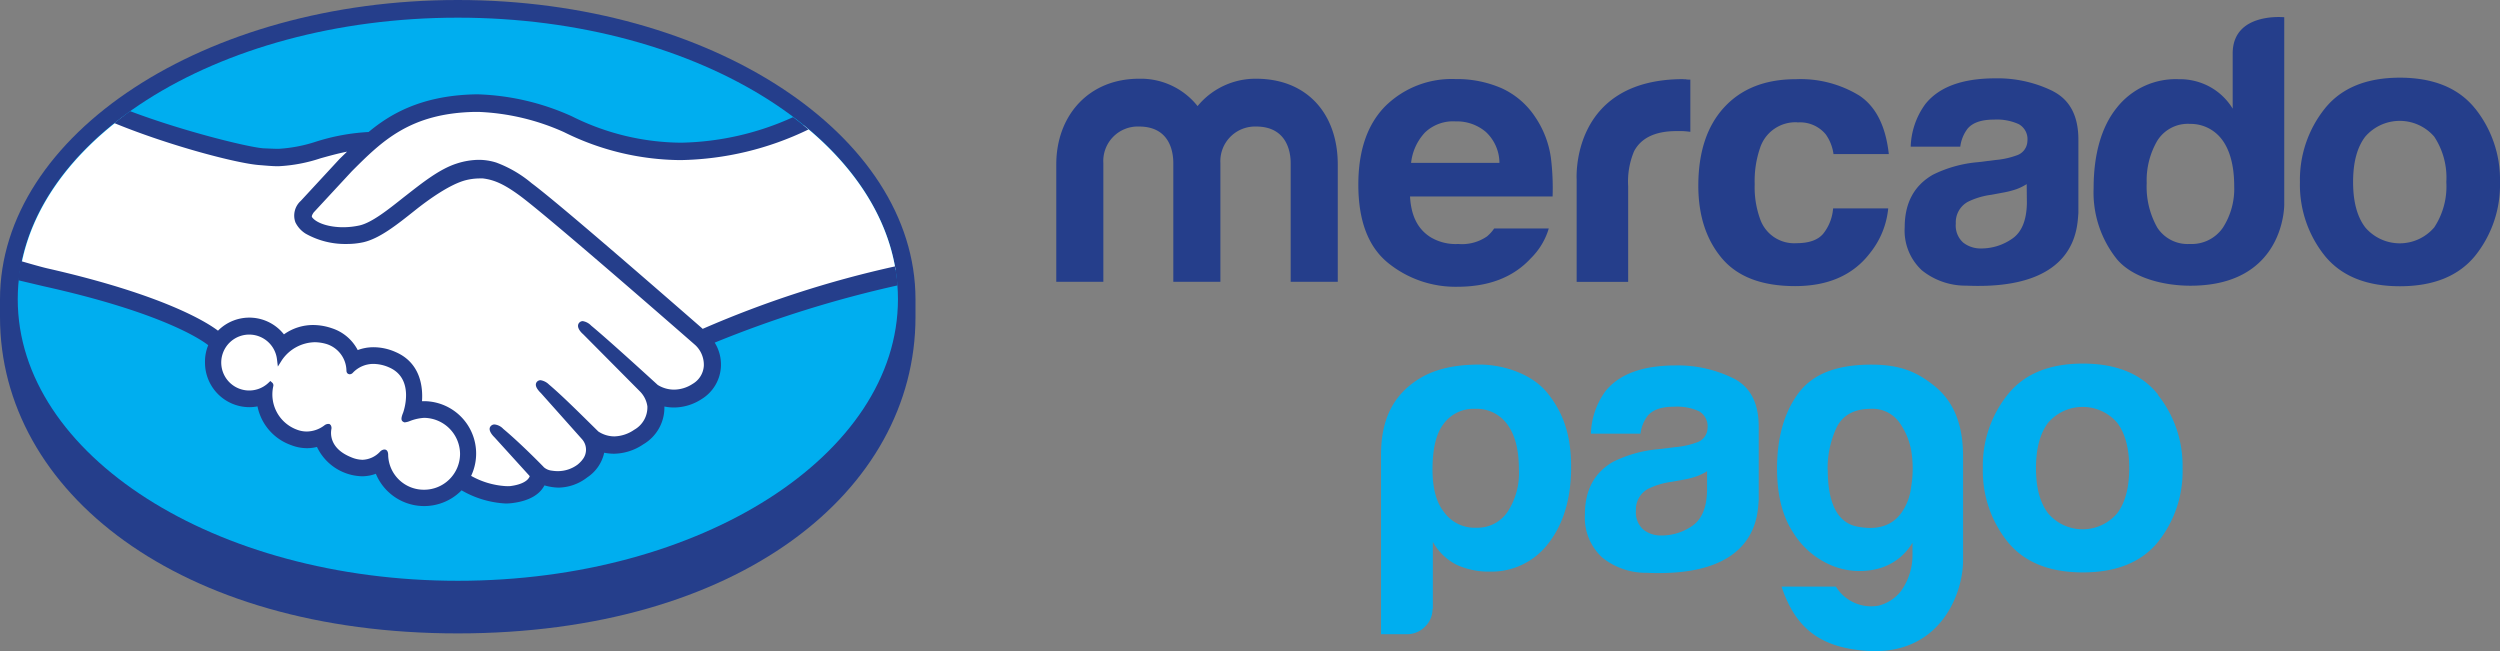
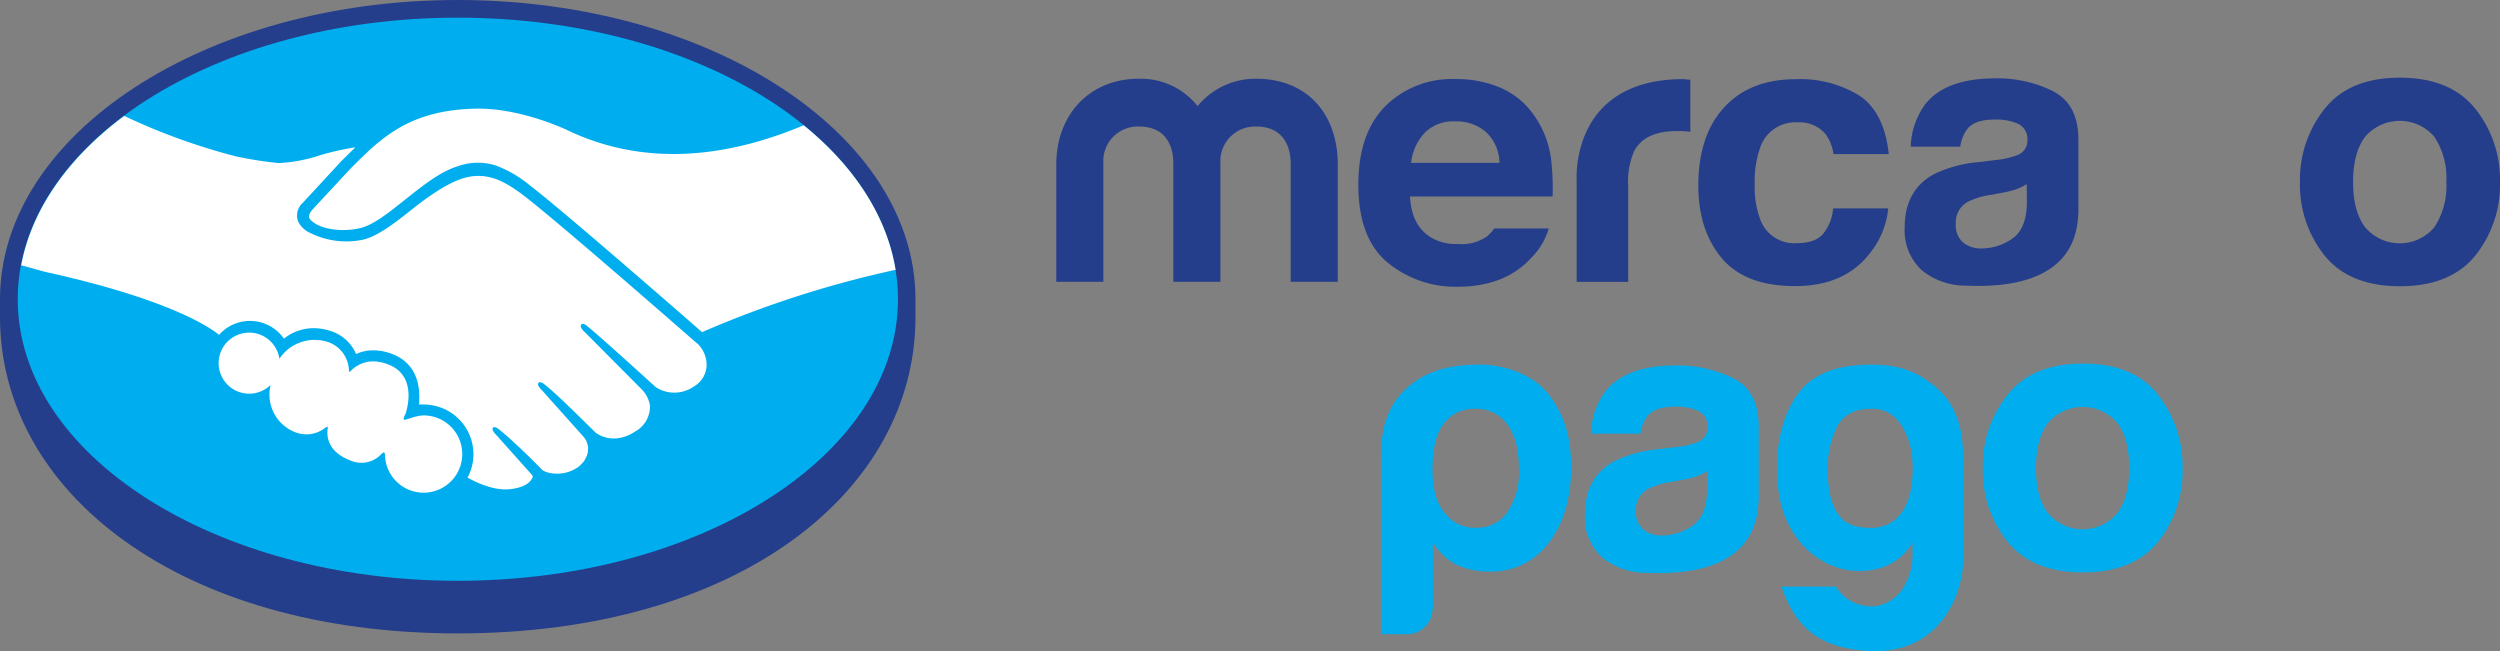
<svg xmlns="http://www.w3.org/2000/svg" viewBox="0 0 379.14 98.78">
  <rect x="0" y="0" width="379.14" height="98.78" fill="#808080" stroke="none" />
  <defs>
    <style>.cls-1{fill:#253e8b;}.cls-2{fill:#00aeef;}.cls-3{fill:#fff;}</style>
  </defs>
  <g id="Capa_2" data-name="Capa 2">
    <g id="Capa_1-2" data-name="Capa 1">
      <path class="cls-1" d="M138.84,45.4c0-25-31.08-45.4-69.42-45.4S0,20.39,0,45.4c0,.65,0,2.44,0,2.66,0,26.54,27.16,48,69.41,48,42.52,0,69.43-21.48,69.43-48V45.4" />
      <path class="cls-2" d="M136.18,45.38c0,23.58-29.88,42.7-66.74,42.7S2.69,69,2.69,45.38,32.57,2.68,69.44,2.68s66.74,19.12,66.74,42.7" />
      <path class="cls-3" d="M47.27,31.91c0,.07-.7.76-.27,1.31,1.06,1.35,4.31,2.12,7.6,1.38,2-.44,4.47-2.44,6.9-4.37,2.64-2.09,5.25-4.19,7.88-5a9,9,0,0,1,5.75-.15,17.58,17.58,0,0,1,5.24,3.05c4.56,3.44,22.93,19.47,26.1,22.24a157.68,157.68,0,0,1,29.35-9.45c-1.34-8.22-6.35-15.76-13.94-21.92-10.58,4.45-23.51,6.77-36.15.59-.07,0-6.91-3.27-13.66-3.11C62,16.7,57.7,21,53.1,25.63l-5.83,6.28" />
      <path class="cls-3" d="M105.72,52.09c-.21-.19-21.59-18.9-26.43-22.54-2.81-2.1-4.36-2.64-6-2.84a7.84,7.84,0,0,0-2.85.27c-2.26.61-5.2,2.58-7.82,4.66S57.36,35.82,55,36.36a12.34,12.34,0,0,1-8.41-1.27,3.73,3.73,0,0,1-1.39-1.53,2.57,2.57,0,0,1,.71-2.79l5.9-6.38,2.08-2.05a39.43,39.43,0,0,0-5.37,1.21,23.16,23.16,0,0,1-6.28,1.18,59.86,59.86,0,0,1-6.4-1,95.08,95.08,0,0,1-17-6.15c-8.39,6.25-14,14.05-15.62,22.65,1.21.32,3.15.9,4,1.08,19,4.22,24.88,8.56,26,9.47a6.27,6.27,0,0,1,9.84.58,7.19,7.19,0,0,1,4.53-1.59,8.52,8.52,0,0,1,2.71.48A6.22,6.22,0,0,1,54,53.69a6.13,6.13,0,0,1,2.64-.56,8,8,0,0,1,3.16.69c3.5,1.5,4,4.94,3.73,7.53a6.28,6.28,0,0,1,.75,0,7.54,7.54,0,0,1,7.52,7.53,7.37,7.37,0,0,1-.9,3.55c1.13.64,4,2.07,6.54,1.75,2-.25,2.78-.94,3.06-1.33s.38-.58.2-.8l-5.36-6s-.88-.84-.59-1.16.85.15,1.23.47c2.73,2.27,6.06,5.71,6.06,5.71s.28.47,1.51.69a5.59,5.59,0,0,0,4.23-1,7.07,7.07,0,0,0,.93-1s0,0-.06,0a2.84,2.84,0,0,0-.15-3.52l-6.26-7s-.89-.83-.59-1.16.85.14,1.24.47c2,1.65,4.78,4.46,7.46,7.08.52.39,2.88,1.85,6-.2a4.32,4.32,0,0,0,2.22-3.92A4.48,4.48,0,0,0,97.27,59l-8.54-8.59s-.91-.77-.59-1.16.85.15,1.24.47c2.71,2.28,10.08,9,10.08,9a5.17,5.17,0,0,0,5.79-.12,3.86,3.86,0,0,0,1.91-3.06,4.51,4.51,0,0,0-1.44-3.48" />
      <path class="cls-3" d="M64.3,63c-1.32,0-2.77.77-3,.65s.08-.6.2-.91,1.87-5.55-2.38-7.37c-3.25-1.4-5.24.17-5.92.88-.18.19-.26.18-.28-.06a4.7,4.7,0,0,0-3.3-4.36,6.44,6.44,0,0,0-7.25,2.58,4.63,4.63,0,1,0-1.37,4,.23.23,0,0,1,0,.16,6.11,6.11,0,0,0,3.83,7,4.59,4.59,0,0,0,4.49-.69c.37-.26.43-.15.37.19-.15,1.08,0,3.39,3.28,4.69a4.16,4.16,0,0,0,4.87-.9c.41-.38.53-.32.55.27A5.86,5.86,0,1,0,64.3,63" />
-       <path class="cls-1" d="M64.3,74.27a5.4,5.4,0,0,1-5.43-5.18c0-.25,0-.92-.59-.92a1,1,0,0,0-.66.35A3.83,3.83,0,0,1,55,69.73a4.56,4.56,0,0,1-1.75-.39c-3.11-1.25-3.15-3.38-3-4.23a.84.84,0,0,0-.11-.66l-.19-.16h-.2a1,1,0,0,0-.54.21,4.5,4.5,0,0,1-2.63.94A4.13,4.13,0,0,1,45,65.15a5.69,5.69,0,0,1-3.55-6.6.54.54,0,0,0-.18-.53L41,57.78l-.27.26A4.24,4.24,0,1,1,42,54.45l.14,1.14.63-1a6.2,6.2,0,0,1,4.93-2.69,6.38,6.38,0,0,1,1.84.28,4.31,4.31,0,0,1,3,4c0,.55.43.58.51.58a.68.68,0,0,0,.49-.26,4.28,4.28,0,0,1,3.12-1.31,6,6,0,0,1,2.33.52c4,1.72,2.18,6.78,2.16,6.84-.34.84-.36,1.21,0,1.42l.16.08h.11a2.71,2.71,0,0,0,.77-.21,7.12,7.12,0,0,1,2.13-.47h0a5.51,5.51,0,0,1,5.45,5.45A5.45,5.45,0,0,1,64.3,74.27Zm42.25-24.42c-6.59-5.74-21.8-19-25.93-22.07a18.12,18.12,0,0,0-5.37-3.13,8.89,8.89,0,0,0-2.64-.41,11.18,11.18,0,0,0-3.34.56c-2.67.85-5.32,3-7.89,5l-.13.1c-2.39,1.9-4.86,3.87-6.73,4.29a11.67,11.67,0,0,1-2.5.27c-2.09,0-4-.6-4.68-1.5-.12-.15,0-.39.23-.74l0,0,5.79-6.25c4.54-4.54,8.82-8.82,18.69-9h.49a34.87,34.87,0,0,1,13,3.07,40.19,40.19,0,0,0,17.67,4.24,46.19,46.19,0,0,0,19.41-4.65c-.75-.63-1.54-1.25-2.35-1.86a42.74,42.74,0,0,1-17,3.87,37.52,37.52,0,0,1-16.54-4,37.34,37.34,0,0,0-14.12-3.33H72c-8.29.19-13,3.13-16.1,5.71a31.76,31.76,0,0,0-8,1.47,22.33,22.33,0,0,1-5.66,1.08c-.73,0-2-.07-2.15-.07-2-.06-12.23-2.56-20.35-5.64-.83.59-1.63,1.19-2.4,1.81,8.48,3.48,18.8,6.16,22.06,6.37.9.07,1.87.17,2.83.17A23.79,23.79,0,0,0,48.63,24c1.23-.34,2.58-.72,4-1L51.5,24.1l-5.89,6.37a3,3,0,0,0-.81,3.25,4.18,4.18,0,0,0,1.56,1.72A12.23,12.23,0,0,0,52.6,37a11.6,11.6,0,0,0,2.49-.26c2.47-.56,5.06-2.62,7.8-4.8,2.18-1.74,5.29-3.94,7.66-4.59a8.88,8.88,0,0,1,2.14-.29,4.8,4.8,0,0,1,.55,0c1.57.2,3.09.74,5.8,2.77,4.83,3.63,26.21,22.33,26.42,22.52a4.09,4.09,0,0,1,1.28,3.14,3.42,3.42,0,0,1-1.7,2.73,5.22,5.22,0,0,1-2.81.87,4.71,4.71,0,0,1-2.48-.71c-.08-.07-7.4-6.78-10.1-9a2.25,2.25,0,0,0-1.27-.68.72.72,0,0,0-.56.27c-.42.52.06,1.24.62,1.72L97,59.31a4,4,0,0,1,1.18,2.32,3.91,3.91,0,0,1-2,3.55,5.55,5.55,0,0,1-3,1,4.42,4.42,0,0,1-2.44-.74l-1.23-1.21c-2.24-2.21-4.56-4.49-6.25-5.91a2.33,2.33,0,0,0-1.28-.66.74.74,0,0,0-.54.23c-.19.22-.33.6.16,1.24a3.74,3.74,0,0,0,.43.48l6.24,7a2.39,2.39,0,0,1,.14,3l-.22.28a5.05,5.05,0,0,1-.58.56,5,5,0,0,1-3.05,1,5.38,5.38,0,0,1-.84-.07,2.22,2.22,0,0,1-1.24-.52l-.07-.08c-.34-.35-3.49-3.57-6.09-5.74A2.13,2.13,0,0,0,75,64.37a.74.74,0,0,0-.57.25c-.52.56.26,1.41.58,1.72l5.33,5.87a1.11,1.11,0,0,1-.2.36c-.19.26-.84.91-2.77,1.15a5.52,5.52,0,0,1-.71,0,12.21,12.21,0,0,1-5.21-1.55,7.94,7.94,0,0,0-7.18-11.33H64c.14-2-.14-5.78-4-7.45a8.28,8.28,0,0,0-3.32-.73,6.79,6.79,0,0,0-2.43.43,6.75,6.75,0,0,0-3.89-3.3,8.87,8.87,0,0,0-2.85-.5,7.6,7.6,0,0,0-4.45,1.42,6.69,6.69,0,0,0-10-.56c-1.66-1.26-8.24-5.44-25.84-9.44-.85-.19-2.8-.75-4-1.1a27.61,27.61,0,0,0-.46,2.89l3.89.92c18,4,23.92,8.14,24.93,8.93A6.5,6.5,0,0,0,31.09,55a6.75,6.75,0,0,0,6.73,6.75,6.26,6.26,0,0,0,1.23-.12,7.87,7.87,0,0,0,5.09,5.87,6.65,6.65,0,0,0,2.4.47,6.11,6.11,0,0,0,1.53-.19,7.79,7.79,0,0,0,6.83,4.45A6,6,0,0,0,57,71.85a7.93,7.93,0,0,0,13,2.51,14.81,14.81,0,0,0,6.72,2,8.31,8.31,0,0,0,1-.07c2.72-.34,4-1.4,4.57-2.23a3.4,3.4,0,0,0,.28-.45,8.14,8.14,0,0,0,2.15.34,7.28,7.28,0,0,0,4.35-1.56,6,6,0,0,0,2.56-3.73v0a7.86,7.86,0,0,0,1.46.15,8.1,8.1,0,0,0,4.46-1.42,6.46,6.46,0,0,0,3.21-5.74,7.19,7.19,0,0,0,1.47.15,7.74,7.74,0,0,0,4.18-1.28,6.13,6.13,0,0,0,2.91-4.74,6.3,6.3,0,0,0-.93-3.82,172.42,172.42,0,0,1,27.74-8.68c-.08-1-.22-1.93-.39-2.88a158.68,158.68,0,0,0-29.21,9.49" />
      <path class="cls-1" d="M369.17,34.48a6.87,6.87,0,0,1-10.47,0c-1.23-1.61-1.84-3.91-1.84-6.88s.61-5.26,1.84-6.87a6.91,6.91,0,0,1,10.47,0A11.26,11.26,0,0,1,371,27.6,11.29,11.29,0,0,1,369.17,34.48Zm6.21-18q-3.76-4.69-11.42-4.7c-5.09,0-8.9,1.57-11.4,4.7A17.28,17.28,0,0,0,348.8,27.6a17.19,17.19,0,0,0,3.76,11.18c2.5,3.08,6.31,4.63,11.4,4.63s8.91-1.55,11.42-4.63a17.19,17.19,0,0,0,3.76-11.18,17.28,17.28,0,0,0-3.76-11.13" />
      <path class="cls-1" d="M307.39,30.82c-.05,2.6-.79,4.4-2.23,5.38a8.16,8.16,0,0,1-4.7,1.48,4.28,4.28,0,0,1-2.73-.89,3.46,3.46,0,0,1-1.12-2.89,3.54,3.54,0,0,1,1.84-3.3A11.32,11.32,0,0,1,302,29.54l1.77-.33a13.69,13.69,0,0,0,2.09-.54,8.08,8.08,0,0,0,1.5-.75Zm3.95-17a19,19,0,0,0-8.72-1.94q-7.55,0-10.65,3.93a11.53,11.53,0,0,0-2.2,6.43h7.52a5.6,5.6,0,0,1,1.11-2.73c.78-.92,2.09-1.37,4-1.37a8,8,0,0,1,3.78.7,2.6,2.6,0,0,1,1.29,2.52,2.36,2.36,0,0,1-1.68,2.22,12.45,12.45,0,0,1-3.12.68l-2.66.33a19,19,0,0,0-6.88,1.91q-4.27,2.46-4.27,7.95A8.2,8.2,0,0,0,291.47,41a10.57,10.57,0,0,0,6.73,2.32c17,.75,16.8-9,17-11V21.17c0-3.58-1.28-6-3.82-7.32" />
      <path class="cls-1" d="M272.59,18.57a5.06,5.06,0,0,1,4.29,1.8,6.67,6.67,0,0,1,1.18,3h8.39q-.7-6.35-4.45-8.86a17.1,17.1,0,0,0-9.64-2.5q-6.93,0-10.86,4.25t-3.94,11.89q0,6.76,3.56,11t11.12,4.24q7.58,0,11.42-5.09a12.75,12.75,0,0,0,2.7-6.7H278a7,7,0,0,1-1.47,3.81q-1.2,1.47-4.08,1.47a5.46,5.46,0,0,1-5.53-3.7,14.09,14.09,0,0,1-.81-5.24,15.37,15.37,0,0,1,.81-5.49,5.64,5.64,0,0,1,5.67-3.9" />
      <path class="cls-1" d="M255.31,12c-17.22,0-16.2,15.25-16.2,15.25V42.75h7.81V28.22a11.87,11.87,0,0,1,.9-5.29q1.6-3,6.29-3.05l.93,0c.38,0,.81.05,1.31.11V12.07c-.35,0-.57,0-.67-.05h-.37" />
      <path class="cls-1" d="M216.1,20.1a6.16,6.16,0,0,1,4.63-1.69,6.79,6.79,0,0,1,4.61,1.6,6.48,6.48,0,0,1,2.06,4.69H214A8,8,0,0,1,216.1,20.1Zm10.5,14.55a5.91,5.91,0,0,1-1.07,1.19A6.65,6.65,0,0,1,221.16,37,7.39,7.39,0,0,1,217,36c-1.95-1.2-3-3.22-3.16-6.2h21.62a37.4,37.4,0,0,0-.26-5.89,14.63,14.63,0,0,0-2.36-6.14,12.12,12.12,0,0,0-5.13-4.4,17,17,0,0,0-7-1.38,14.34,14.34,0,0,0-10.62,4.11Q206,20.25,206,28q0,8.23,4.53,11.89A16.22,16.22,0,0,0,221,43.49q7.19,0,11.17-4.33a10.53,10.53,0,0,0,2.71-4.51H226.6" />
      <path class="cls-1" d="M202.88,42.74h-7.14v-18c0-1.65-.54-5.55-5.25-5.55a5.26,5.26,0,0,0-5.41,5.55v18h-7.14v-18c0-1.65-.49-5.55-5.2-5.55a5.23,5.23,0,0,0-5.41,5.55v18h-7.14V24.94c0-7.42,4.92-13,12.55-13a11,11,0,0,1,8.88,4.15,11.37,11.37,0,0,1,8.87-4.15c7.8,0,12.39,5.39,12.39,13v17.8" />
-       <path class="cls-1" d="M337.1,34.55a5.74,5.74,0,0,1-5,2.45,5.49,5.49,0,0,1-4.92-2.46,12.59,12.59,0,0,1-1.62-6.79,11.91,11.91,0,0,1,1.59-6.38,5.45,5.45,0,0,1,5-2.58,5.92,5.92,0,0,1,3.93,1.42c1.83,1.56,2.75,4.36,2.75,8A10.88,10.88,0,0,1,337.1,34.55Zm9.37-31.93s-7.87-.84-7.87,5.49v8.37a9.29,9.29,0,0,0-3.4-3.28,9.55,9.55,0,0,0-4.8-1.19A11.38,11.38,0,0,0,321,16.37c-2.33,2.9-3.49,7.09-3.49,12.16a16.17,16.17,0,0,0,3.55,10.8c2.37,2.8,7,4,11.14,4,14.39,0,14.22-12.34,14.22-12.34V2.62" />
      <path class="cls-2" d="M230.35,71.2c0-3-.57-5.21-1.73-6.8A5.73,5.73,0,0,0,223.68,62a5.63,5.63,0,0,0-4.82,2.38q-1.61,2.16-1.61,6.8c0,2.88.57,5,1.73,6.46a5.71,5.71,0,0,0,4.93,2.39,5.48,5.48,0,0,0,4.71-2.39,10.7,10.7,0,0,0,1.73-6.46m-13.1,21.15a3.69,3.69,0,0,1-1.15,2.72,3.79,3.79,0,0,1-2.76,1.13h-3.9V69c0-5.28,1.78-8.58,4.71-10.82,1.94-1.48,4.82-2.89,10.23-2.89,3.64,0,7.92,1.42,10.23,4.23,2.59,3.17,3.66,6.69,3.66,11.3q0,7.14-3.44,11.57a10.82,10.82,0,0,1-8.85,4.3,11.8,11.8,0,0,1-5-1,8.51,8.51,0,0,1-3.68-3.51V92.35" />
      <path class="cls-2" d="M277.19,71.2q0,7.81,4.52,8.67t6.65-2.1a8.36,8.36,0,0,0,1.47-3.9,16.65,16.65,0,0,0,.06-5.27A10.49,10.49,0,0,0,288,64a5,5,0,0,0-4.28-2c-2.56,0-4.29,1-5.19,2.83a14.73,14.73,0,0,0-1.36,6.46m12.87,13V82.31a8.6,8.6,0,0,1-5.48,4,11.12,11.12,0,0,1-6.82-.57,12.56,12.56,0,0,1-5.81-5c-1.62-2.46-2.43-5.68-2.43-9.69q0-7,3.21-11.38c2.15-2.9,5.59-4.23,10.33-4.36s7.39.93,10.05,3c2.9,2.2,4.62,5.59,4.62,10.87V85c0,5.08-3.53,14.5-14.67,13.7-6.9-.5-10.72-3.33-12.86-9.74h8.24a6.29,6.29,0,0,0,6.48,2.89,6.22,6.22,0,0,0,3.39-2.21,9.28,9.28,0,0,0,1.75-5.44" />
      <path class="cls-2" d="M258.89,74.36c-.05,2.6-.8,4.39-2.23,5.38a8.15,8.15,0,0,1-4.7,1.47,4.24,4.24,0,0,1-2.73-.89,3.45,3.45,0,0,1-1.13-2.88,3.54,3.54,0,0,1,1.84-3.3,11.63,11.63,0,0,1,3.58-1.07l1.77-.32a13.08,13.08,0,0,0,2.09-.54,8.48,8.48,0,0,0,1.51-.75Zm3.95-17a19,19,0,0,0-8.72-1.94c-5,0-8.58,1.31-10.66,3.93a11.52,11.52,0,0,0-2.19,6.42h7.52a5.59,5.59,0,0,1,1.1-2.73c.78-.91,2.1-1.36,4-1.36a8,8,0,0,1,3.78.69,2.63,2.63,0,0,1,1.29,2.53,2.34,2.34,0,0,1-1.68,2.21,12.25,12.25,0,0,1-3.11.69l-2.67.32a19.15,19.15,0,0,0-6.87,1.92q-4.28,2.46-4.27,8A8.2,8.2,0,0,0,243,84.56a10.54,10.54,0,0,0,6.72,2.31c17,.76,16.8-9,17-11V64.71q0-5.38-3.81-7.32" />
      <path class="cls-2" d="M321.08,77.85a6.87,6.87,0,0,1-10.47,0q-1.85-2.41-1.84-6.87t1.84-6.87a6.91,6.91,0,0,1,10.47,0q1.83,2.4,1.83,6.87t-1.83,6.87m6.21-18q-3.75-4.71-11.41-4.71t-11.41,4.71A17.24,17.24,0,0,0,300.71,71a17.18,17.18,0,0,0,3.76,11.17c2.5,3.08,6.31,4.64,11.41,4.64s8.91-1.56,11.41-4.64A17.17,17.17,0,0,0,331,71a17.24,17.24,0,0,0-3.75-11.13" />
    </g>
  </g>
</svg>